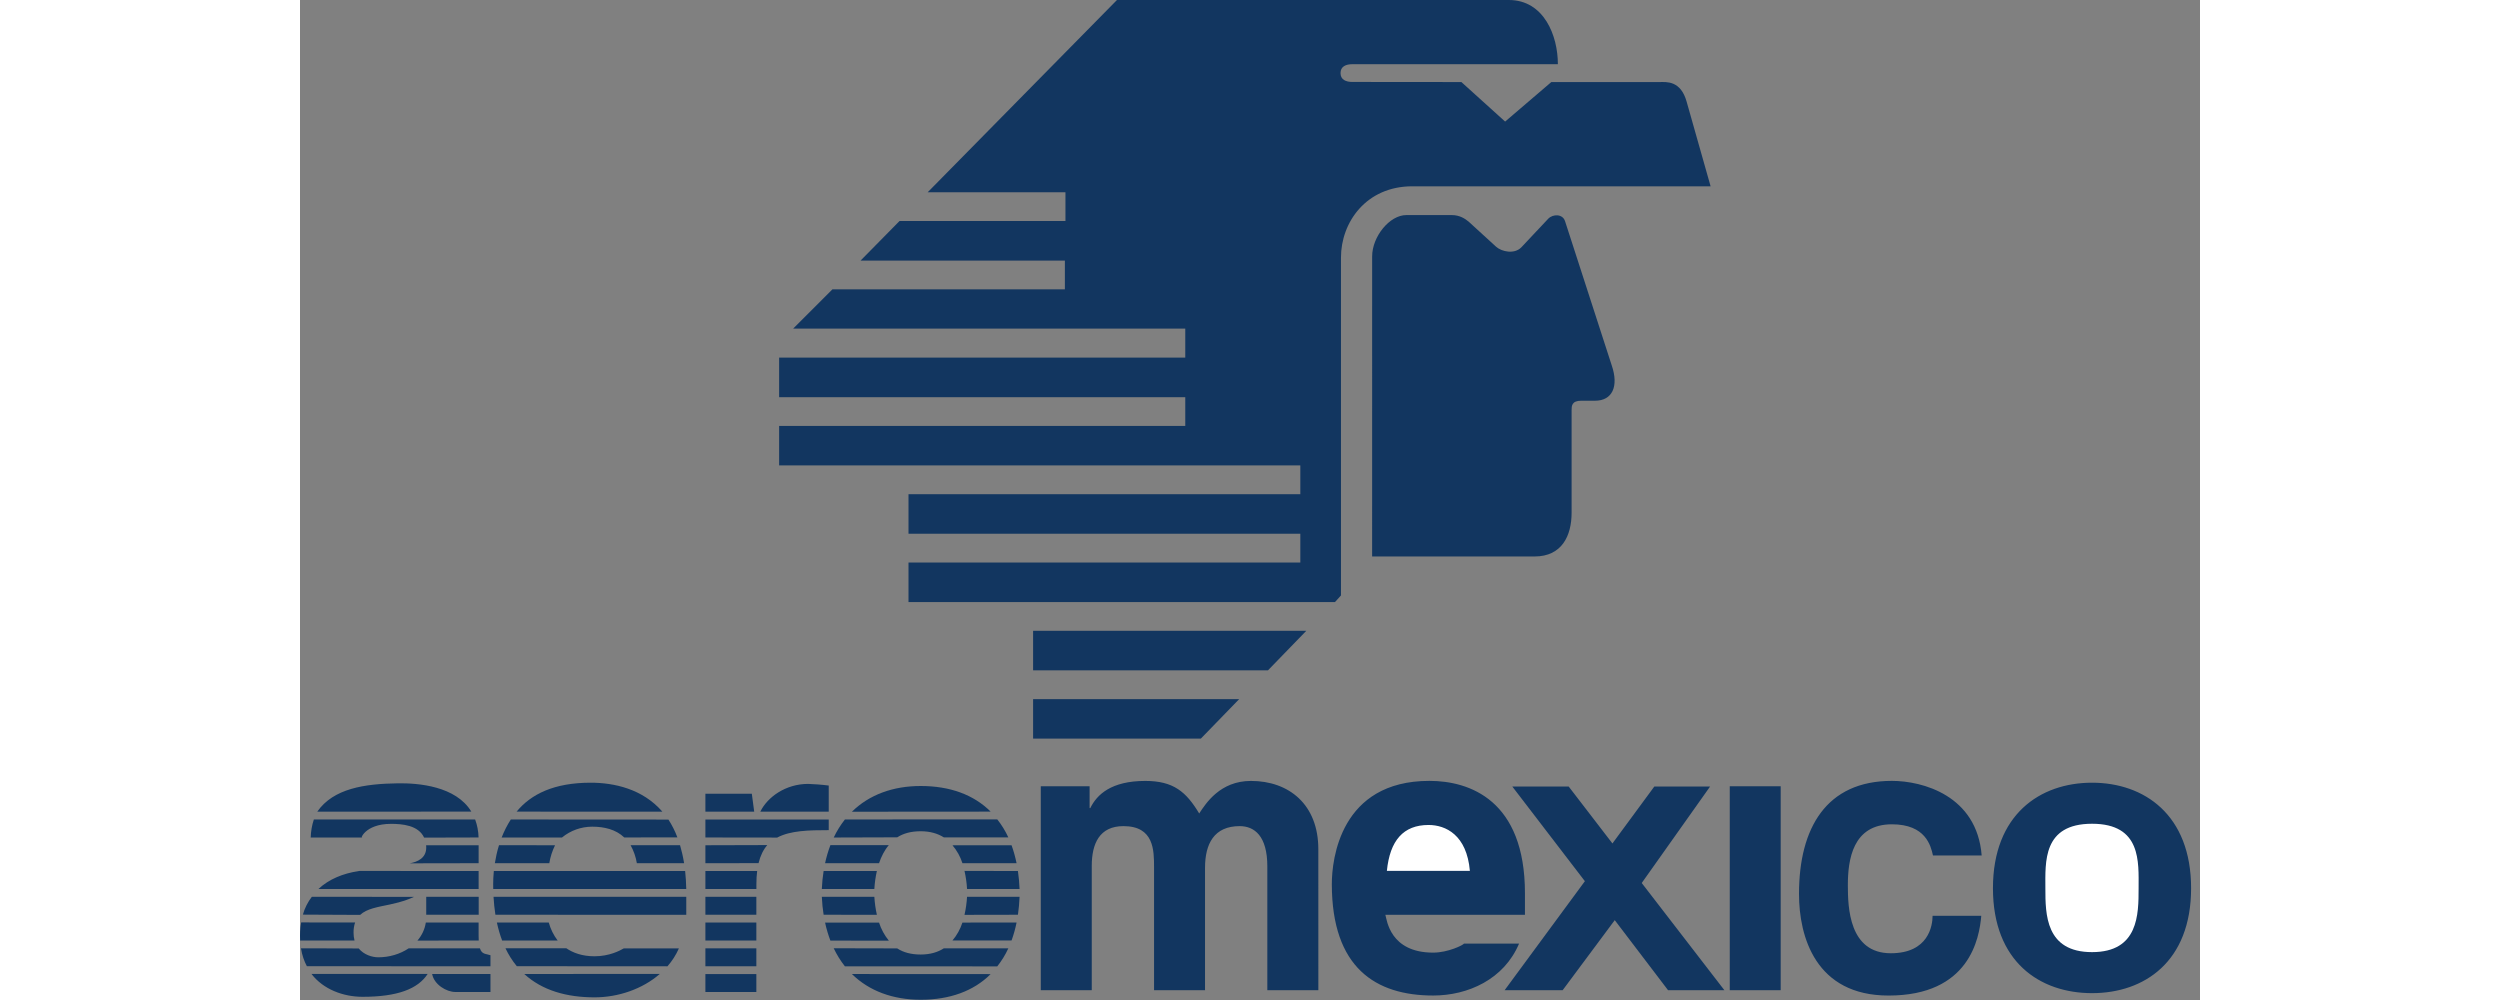
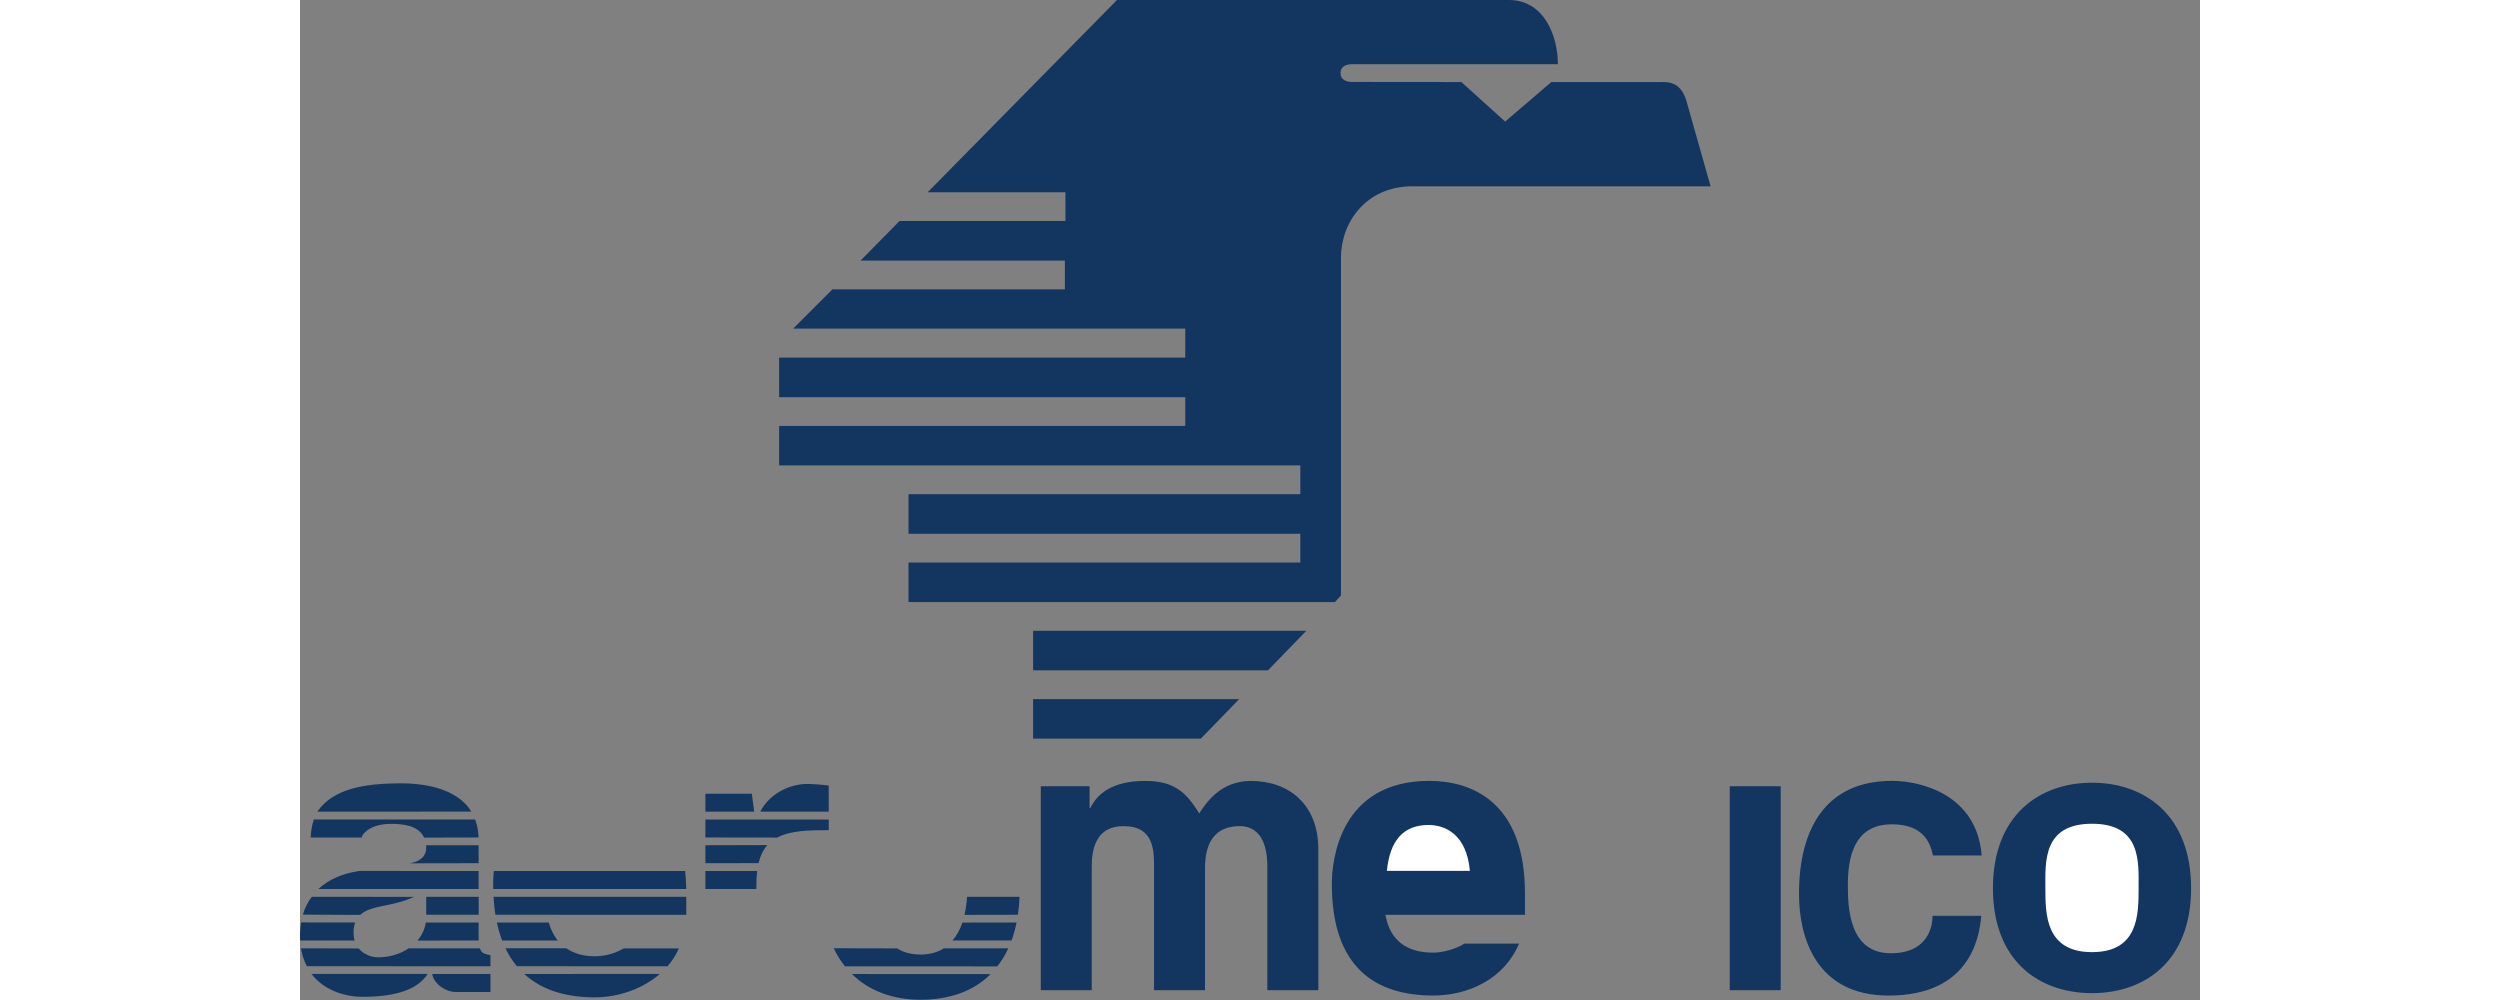
<svg xmlns="http://www.w3.org/2000/svg" width="100" height="40" viewBox="0 0 76 40" fill="none">
  <rect x="0" y="0" width="76" height="40" fill="#808080" stroke="none" />
  <path d="M5.049 36.59H7.148V35.871H5.049V36.59ZM27.626 38.964C26.945 39.644 25.99 39.99 24.828 39.99C23.724 39.99 22.771 39.644 22.076 38.961L27.626 38.964ZM27.891 38.655C28.061 38.437 28.21 38.204 28.333 37.934L25.755 37.932C25.511 38.089 25.206 38.181 24.828 38.181C24.443 38.181 24.136 38.097 23.889 37.936L21.348 37.93C21.47 38.187 21.62 38.429 21.796 38.653L27.891 38.655ZM26.099 37.618C26.279 37.407 26.407 37.172 26.497 36.903L28.663 36.901C28.614 37.146 28.547 37.386 28.462 37.62L26.099 37.618ZM26.58 36.594C26.636 36.35 26.668 36.103 26.682 35.871L28.783 35.873C28.773 36.122 28.75 36.363 28.717 36.59L26.58 36.594ZM0.69 32.468C1.337 31.534 2.592 31.352 3.902 31.333C4.74 31.318 6.238 31.446 6.853 32.464L0.69 32.468ZM7.143 33.499C7.137 33.253 7.091 33.01 7.006 32.78L0.554 32.778C0.477 33.012 0.435 33.255 0.428 33.501H2.492C2.386 33.612 2.57 32.954 3.64 32.954C4.088 32.954 4.737 33.008 4.965 33.505L7.143 33.499ZM7.145 34.528V33.81H5.045C5.048 33.841 5.049 33.872 5.049 33.904C5.049 34.321 4.707 34.475 4.393 34.533L7.145 34.528ZM7.145 35.559V34.84L2.371 34.838C1.723 34.934 1.156 35.167 0.738 35.559H7.145ZM7.619 38.961V39.68H6.22C5.857 39.68 5.365 39.385 5.285 38.959L7.619 38.961ZM5.106 38.958C4.716 39.56 3.895 39.872 2.503 39.872C1.735 39.872 0.933 39.577 0.459 38.958H5.106ZM16.216 35.559V34.84H18.287C18.265 34.998 18.256 35.17 18.256 35.362V35.559H16.216ZM16.216 32.468V31.75H18.073L18.168 32.466L16.216 32.468ZM18.413 32.466C18.698 31.881 19.428 31.356 20.325 31.356C20.456 31.356 20.926 31.39 21.149 31.422V32.467L18.413 32.466ZM19.088 33.503C19.615 33.222 20.345 33.206 21.149 33.206V32.78H16.216V33.499L19.088 33.503ZM18.342 34.526C18.416 34.221 18.535 33.986 18.691 33.803L16.216 33.81V34.528L18.342 34.526ZM15.405 34.84C15.43 35.066 15.445 35.305 15.45 35.559H7.729C7.727 35.494 7.727 35.427 7.727 35.362C7.727 35.224 7.733 35.046 7.753 34.84H15.405ZM15.451 35.871V36.592L7.816 36.59C7.779 36.351 7.754 36.111 7.741 35.871H15.451ZM10.307 37.622C10.143 37.407 10.022 37.162 9.951 36.901H7.875C7.931 37.161 8.003 37.402 8.086 37.622H10.307ZM8.672 38.648C8.492 38.429 8.34 38.187 8.218 37.93H10.652C10.919 38.112 11.283 38.251 11.78 38.251C12.376 38.251 12.791 38.027 12.953 37.935H15.156C15.041 38.196 14.887 38.438 14.698 38.652L8.672 38.648ZM14.392 38.958C13.698 39.563 12.728 39.894 11.78 39.894C10.673 39.894 9.691 39.62 8.97 38.959L14.392 38.958ZM40.734 39.609H38.693V34.654C38.693 33.444 38.183 33.045 37.586 33.045C36.565 33.045 36.201 33.749 36.201 34.717V39.609H34.162V34.7C34.162 34.011 34.162 33.045 32.938 33.045C31.976 33.045 31.67 33.749 31.67 34.641V39.609H29.631V31.45H31.584V32.323H31.612C31.875 31.787 32.442 31.237 33.812 31.237C34.934 31.237 35.444 31.667 35.968 32.539C36.23 32.141 36.8 31.237 38.038 31.237C39.551 31.237 40.733 32.172 40.733 33.967L40.734 39.609ZM57.19 39.609H59.228V31.45H57.19V39.609ZM67.251 36.633C67.173 37.54 66.775 39.822 63.543 39.822C60.629 39.822 59.96 37.476 59.96 35.758C59.96 33.12 61.052 31.235 63.675 31.235C64.898 31.235 67.077 31.818 67.267 34.219H65.319C65.231 33.827 65.027 32.972 63.675 32.972C62.104 32.972 61.914 34.394 61.914 35.407C61.914 36.295 61.96 38.13 63.632 38.13C65.149 38.13 65.303 37.016 65.303 36.633L67.251 36.633ZM71.682 31.308C73.764 31.308 75.644 32.586 75.644 35.529C75.644 38.475 73.764 39.726 71.682 39.726C69.597 39.726 67.718 38.474 67.718 35.529C67.718 32.586 69.597 31.308 71.682 31.308ZM43.415 36.592H48.998V35.729C48.998 32.002 46.78 31.235 45.175 31.235C41.611 31.235 41.273 34.378 41.273 35.361C41.273 38.717 43.033 39.821 45.327 39.821C46.718 39.821 48.159 39.176 48.763 37.743H46.559C46.538 37.799 45.924 38.105 45.327 38.105C43.597 38.105 43.475 36.797 43.415 36.592ZM2.181 37.622C2.155 37.52 2.142 37.414 2.142 37.308C2.14 37.17 2.16 37.031 2.204 36.899L0.046 36.897C0.005 37.136 -0.009 37.378 0.006 37.62L2.181 37.622ZM4.346 37.934C4 38.166 3.567 38.292 3.136 38.292C2.878 38.292 2.554 38.187 2.348 37.938L0.038 37.932C0.082 38.201 0.164 38.441 0.274 38.648L7.619 38.651V38.209C7.436 38.144 7.276 38.187 7.197 37.932L4.346 37.934ZM4.697 37.624C4.87 37.423 4.991 37.178 5.033 36.901H7.144V37.415C7.144 37.49 7.146 37.561 7.149 37.62L4.697 37.624ZM2.406 36.596C2.67 36.346 3.111 36.282 3.596 36.179C4.129 36.063 4.317 35.983 4.561 35.875L0.474 35.871C0.31 36.084 0.188 36.327 0.115 36.585L2.406 36.596ZM29.324 27.964V29.544H36.034L37.568 27.964H29.324ZM29.324 25.232V26.814H38.718L40.252 25.232H29.324ZM41.4 24.082L41.639 23.818V10.303C41.639 8.889 42.648 7.452 44.493 7.452H56.424L55.467 4.073C55.229 3.21 54.653 3.282 54.388 3.282H50.053L48.205 4.863L46.456 3.282L42.096 3.278C41.833 3.278 41.621 3.186 41.621 2.923C41.621 2.661 41.833 2.568 42.096 2.568H50.315C50.316 1.437 49.765 0 48.352 0H32.679L25.107 7.691H30.618V8.841H23.981L22.423 10.423H30.595V11.573H21.297L19.728 13.143H35.411V14.305H19.165V15.887H35.411V17.037H19.165V18.617H40.013V19.768H24.34V21.35H40.013V22.5H24.34V24.082H41.4Z" fill="#123660" />
-   <path d="M42.886 10.256C42.886 9.465 43.583 8.603 44.252 8.603H46.072C46.384 8.603 46.602 8.746 46.745 8.865L47.847 9.872C48.063 10.063 48.566 10.183 48.851 9.896L49.932 8.746C50.122 8.554 50.505 8.554 50.6 8.842L52.469 14.615C52.757 15.454 52.495 16.029 51.801 16.029H51.248C50.864 16.029 50.864 16.245 50.864 16.412V20.51C50.864 21.421 50.483 22.259 49.381 22.259H42.885L42.886 10.256ZM48.493 31.462H50.748L52.497 33.738L54.172 31.462H56.403L53.669 35.32L56.976 39.609H54.723L52.59 36.806L50.505 39.609H48.184L51.395 35.248L48.493 31.462ZM10.202 33.81C10.09 34.037 10.013 34.279 9.972 34.529H7.794C7.83 34.305 7.882 34.059 7.96 33.808L10.202 33.81ZM16.216 39.681H18.254V38.962H16.216V39.681ZM16.216 38.651H18.254V37.932H16.216V38.651ZM16.216 37.62H18.254V36.902H16.216V37.62ZM16.216 36.59H18.254V35.871H16.216V36.59ZM13.474 34.529C13.433 34.276 13.348 34.032 13.223 33.808H15.202C15.267 34.032 15.323 34.271 15.364 34.529H13.474ZM8.432 32.779C8.281 33.015 8.16 33.259 8.066 33.5H10.48C10.82 33.22 11.247 33.067 11.688 33.067C12.17 33.067 12.63 33.176 12.97 33.498L15.096 33.496C15.002 33.246 14.882 33.007 14.737 32.783L8.432 32.779ZM8.664 32.465C9.239 31.767 10.16 31.308 11.627 31.308C12.561 31.308 13.703 31.553 14.495 32.467L8.664 32.465ZM20.873 35.871C20.884 36.123 20.908 36.362 20.945 36.59L23.075 36.592C23.022 36.355 22.988 36.114 22.974 35.871H20.873ZM21.003 36.904C21.058 37.159 21.131 37.401 21.216 37.625L23.553 37.626C23.379 37.412 23.246 37.167 23.162 36.904H21.003ZM22.076 32.469C22.771 31.786 23.724 31.44 24.828 31.44C25.99 31.44 26.945 31.784 27.626 32.465L22.076 32.469ZM21.797 32.778C21.621 33.002 21.47 33.244 21.349 33.501L23.89 33.493C24.137 33.334 24.444 33.25 24.829 33.25C25.207 33.25 25.512 33.342 25.756 33.497H28.334C28.216 33.24 28.067 32.998 27.892 32.776L21.797 32.778ZM28.462 33.81C28.544 34.036 28.61 34.273 28.663 34.529L26.497 34.527C26.413 34.265 26.278 34.022 26.099 33.812L28.462 33.81ZM28.717 34.841C28.75 35.069 28.773 35.308 28.783 35.559H26.682C26.668 35.316 26.634 35.074 26.58 34.836L28.717 34.841ZM22.974 35.559C22.988 35.317 23.022 35.075 23.075 34.839H20.945C20.907 35.077 20.883 35.318 20.873 35.559H22.974ZM23.162 34.527C23.252 34.261 23.377 34.011 23.553 33.804L21.216 33.806C21.127 34.041 21.056 34.282 21.003 34.527H23.162Z" fill="#123660" />
  <path d="M71.682 32.95C69.7 32.95 69.815 34.488 69.815 35.53C69.815 36.571 69.821 38.085 71.682 38.085C73.542 38.085 73.544 36.573 73.544 35.53C73.544 34.487 73.663 32.95 71.682 32.95ZM43.475 34.836C43.596 33.619 44.134 32.999 45.142 32.999C45.831 32.999 46.672 33.399 46.795 34.836H43.475Z" fill="white" />
</svg>